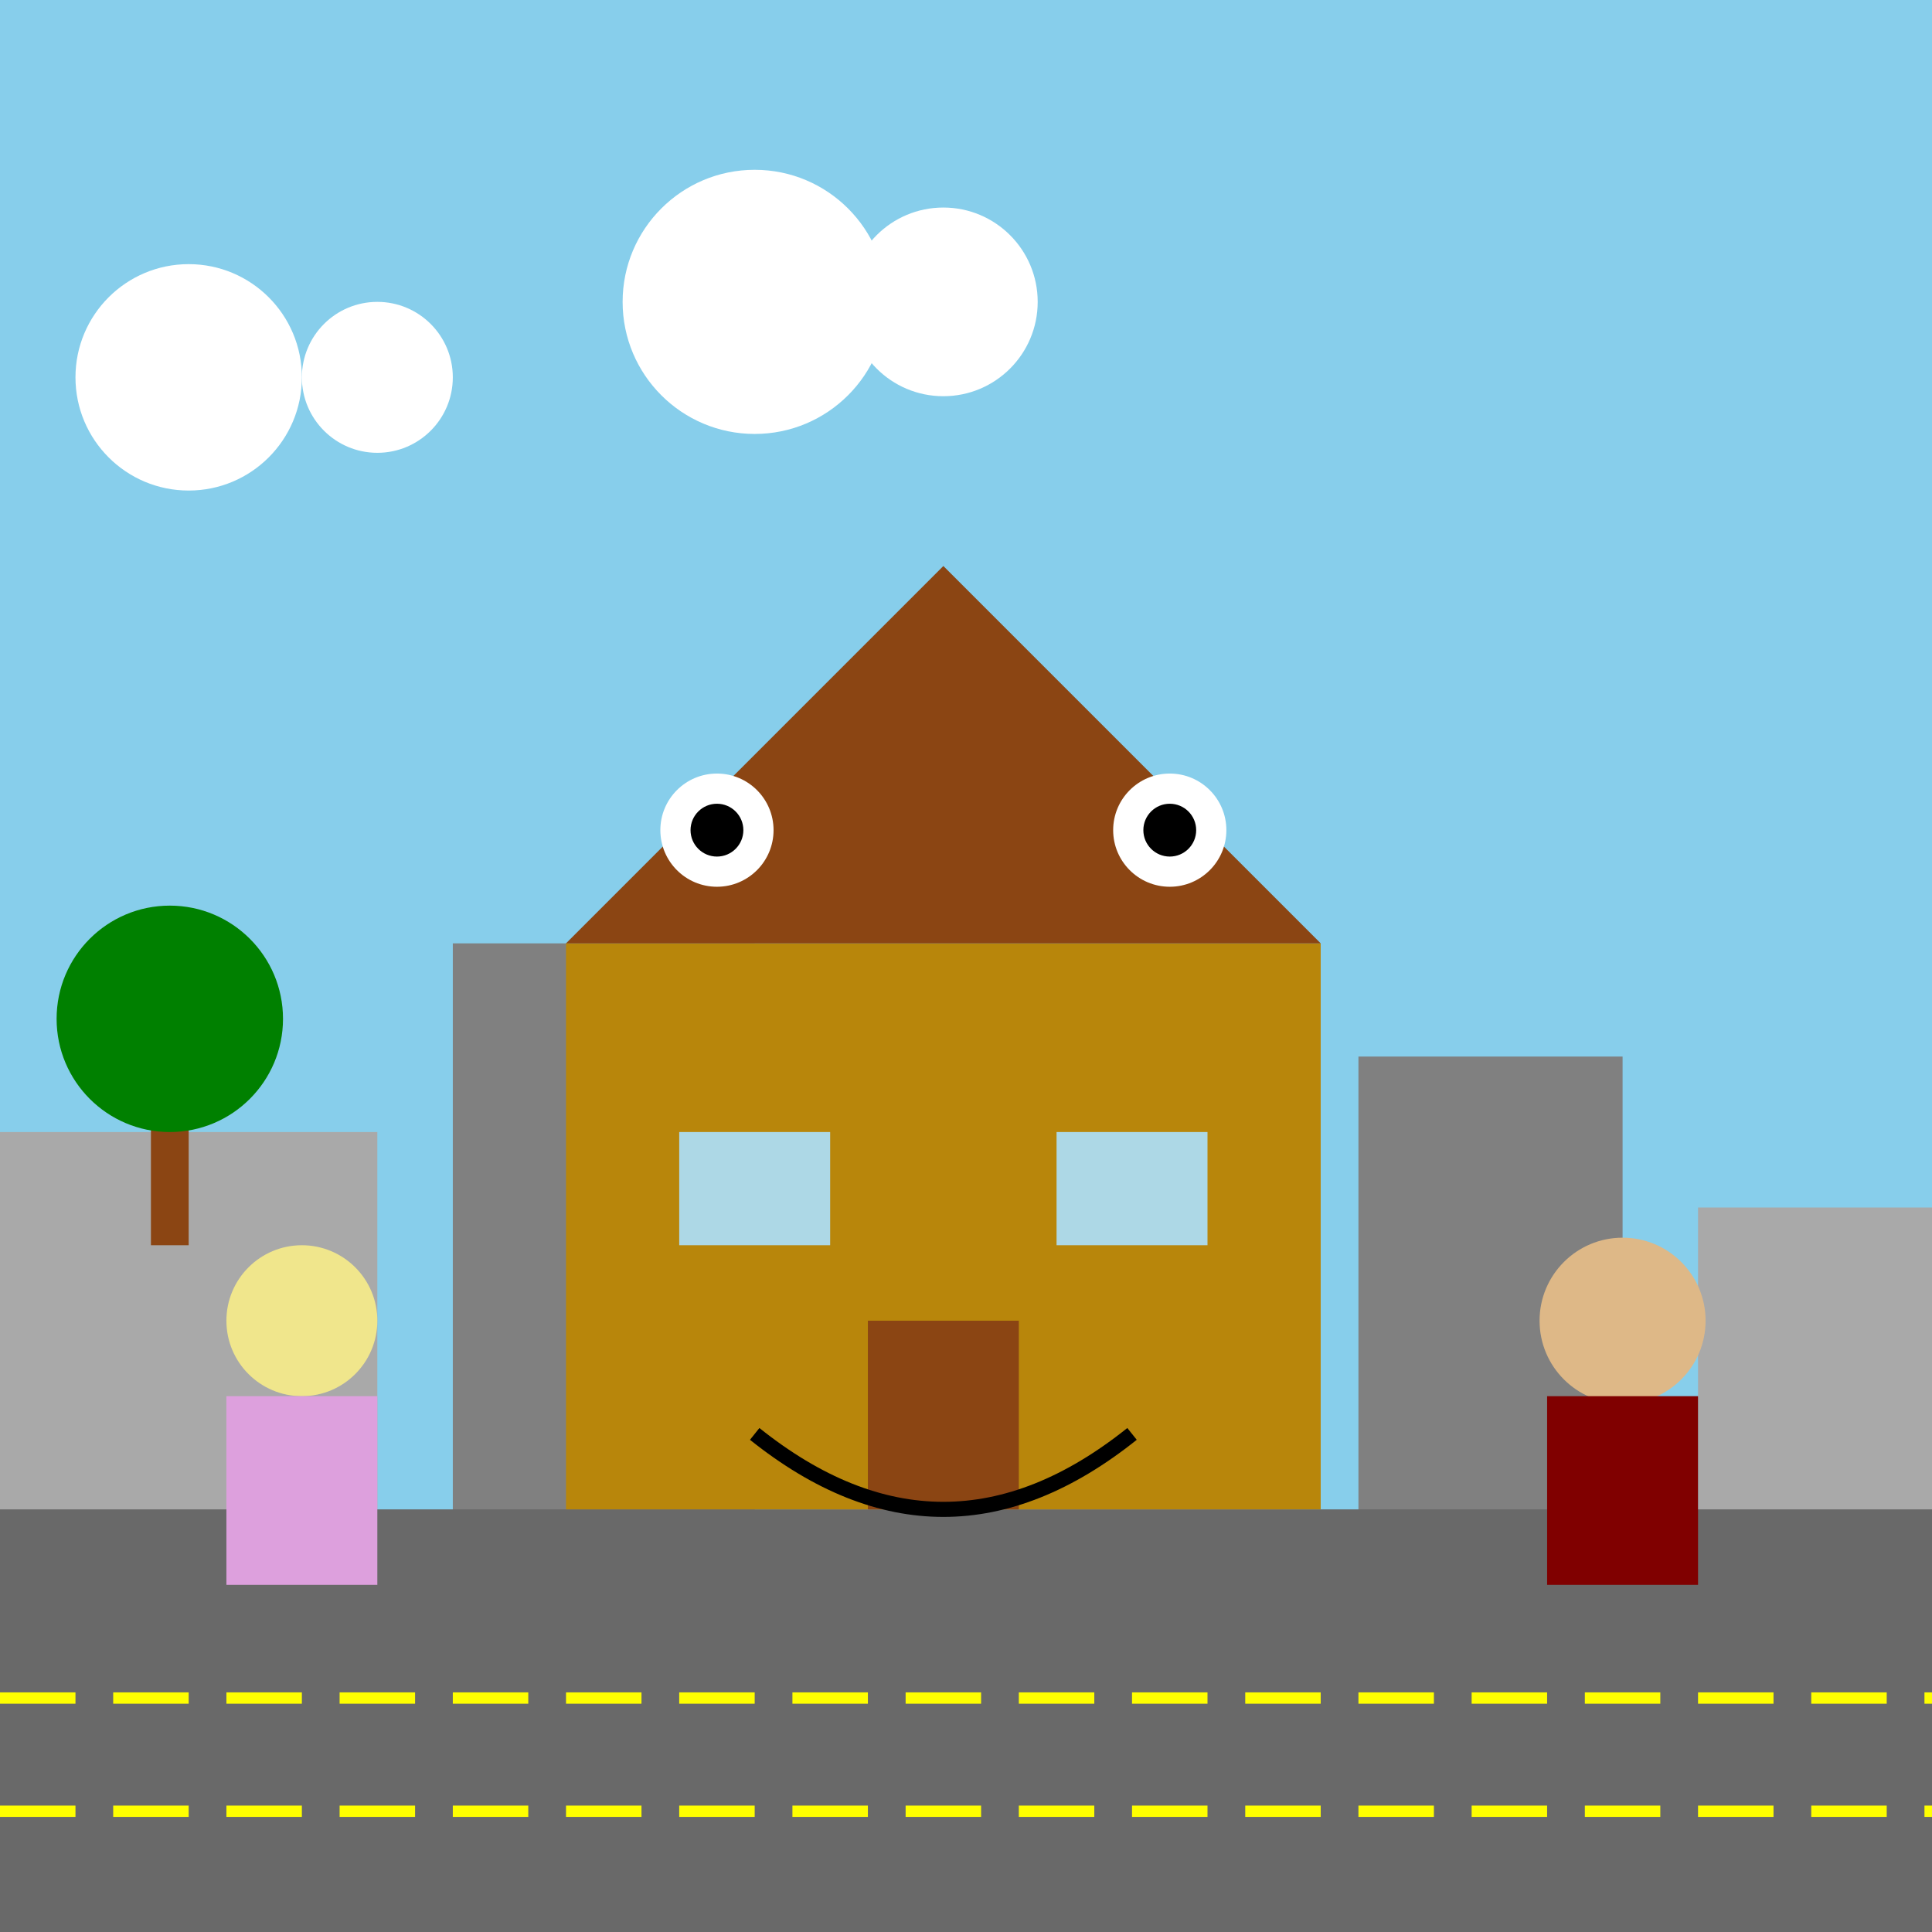
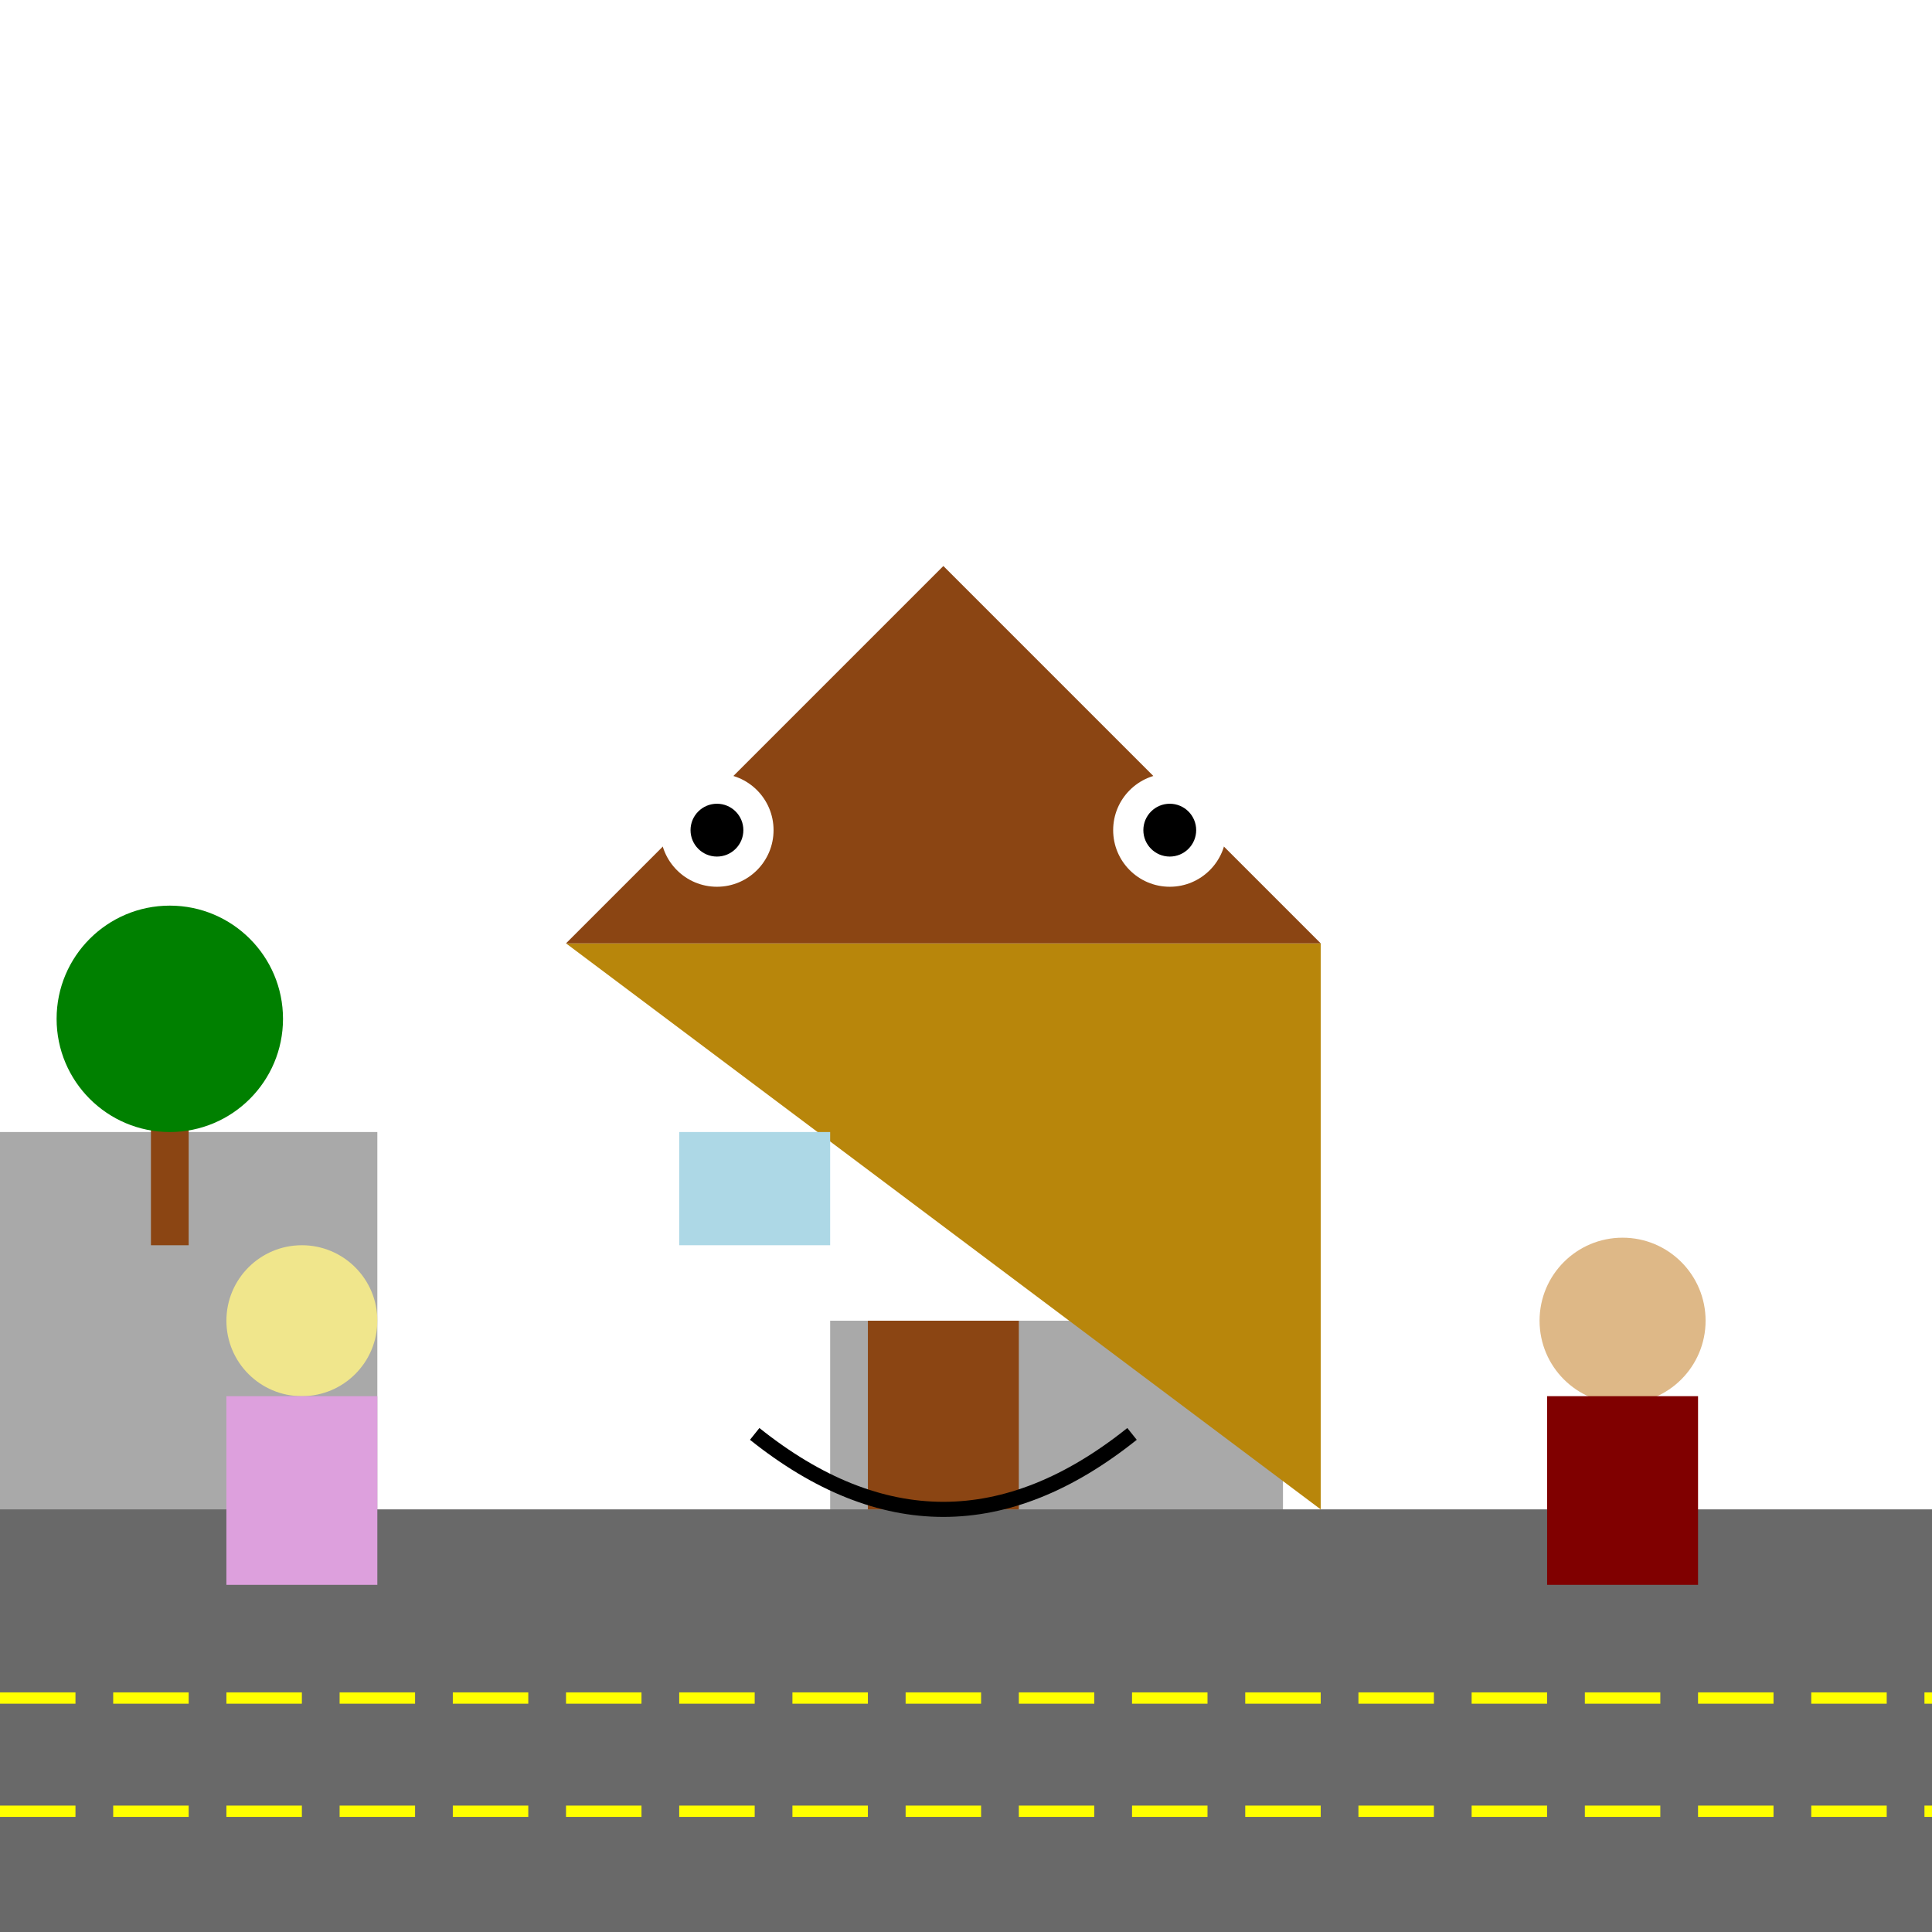
<svg xmlns="http://www.w3.org/2000/svg" viewBox="0 0 512 512">
  <title>Monster House Morning</title>
  <desc>Ever wonder what your house does when you're not around? Maybe it just judges you. Houses, man... they're always watching. 👀</desc>
-   <rect id="sky" class="sky" width="512" height="512" fill="#87CEEB" />
  <g id="cityscape" class="cityscape">
    <rect id="building1" class="building" x="0" y="300" width="100" height="212" fill="#A9A9A9" />
-     <rect id="building2" class="building" x="120" y="250" width="80" height="262" fill="#808080" />
    <rect id="building3" class="building" x="220" y="350" width="120" height="162" fill="#A9A9A9" />
-     <rect id="building4" class="building" x="360" y="280" width="70" height="232" fill="#808080" />
-     <rect id="building5" class="building" x="450" y="320" width="62" height="192" fill="#A9A9A9" />
  </g>
  <rect id="street" class="street" x="0" y="400" width="512" height="112" fill="#696969" />
  <line id="streetLine1" class="streetLine" x1="0" y1="450" x2="512" y2="450" stroke="yellow" stroke-width="3" stroke-dasharray="20 10" />
  <line id="streetLine2" class="streetLine" x1="0" y1="480" x2="512" y2="480" stroke="yellow" stroke-width="3" stroke-dasharray="20 10" />
  <g id="monsterHouse" class="monsterHouse">
-     <path id="houseBody" class="houseBody" d="M150 250 L350 250 L350 400 L150 400 Z" fill="#B8860B" />
+     <path id="houseBody" class="houseBody" d="M150 250 L350 250 L350 400 Z" fill="#B8860B" />
    <path id="roof" class="roof" d="M150 250 L250 150 L350 250" fill="#8B4513" />
    <rect id="window1" class="window" x="180" y="300" width="40" height="30" fill="#ADD8E6" />
-     <rect id="window2" class="window" x="280" y="300" width="40" height="30" fill="#ADD8E6" />
    <rect id="door" class="door" x="230" y="350" width="40" height="50" fill="#8B4513">
      <animate id="doorAnimation" attributeName="y" values="350;340;350" dur="5s" repeatCount="indefinite" />
    </rect>
    <circle id="eye1" class="eye" cx="190" cy="220" r="15" fill="white">
      <animate id="eye1AnimationX" attributeName="cx" values="190;195;190" dur="5s" repeatCount="indefinite" />
    </circle>
    <circle id="pupil1" class="pupil" cx="190" cy="220" r="7" fill="black">
      <animate id="pupil1AnimationX" attributeName="cx" values="190;195;190" dur="5s" repeatCount="indefinite" />
    </circle>
    <circle id="eye2" class="eye" cx="310" cy="220" r="15" fill="white">
      <animate id="eye2AnimationX" attributeName="cx" values="310;305;310" dur="5s" repeatCount="indefinite" />
    </circle>
    <circle id="pupil2" class="pupil" cx="310" cy="220" r="7" fill="black">
      <animate id="pupil2AnimationX" attributeName="cx" values="310;305;310" dur="5s" repeatCount="indefinite" />
    </circle>
    <path id="mouth" class="mouth" d="M200 380 Q250 420 300 380" stroke="black" stroke-width="4" fill="transparent">
      <animate id="mouthAnimation" attributeName="d" values="M200 380 Q250 420 300 380;M200 380 Q250 430 300 380;M200 380 Q250 420 300 380" dur="5s" repeatCount="indefinite" />
    </path>
  </g>
  <g id="eliza" class="eliza">
    <circle id="elizaHead" class="elizaHead" cx="80" cy="350" r="20" fill="#F0E68C" />
    <rect id="elizaBody" class="elizaBody" x="60" y="370" width="40" height="50" fill="#DDA0DD" />
  </g>
  <g id="nebbercracker" class="nebbercracker">
    <circle id="nebbercrackerHead" class="nebbercrackerHead" cx="430" cy="350" r="22" fill="#DEB887" />
    <rect id="nebbercrackerBody" class="nebbercrackerBody" x="410" y="370" width="40" height="50" fill="#800000" />
  </g>
  <circle id="cloud1" class="cloud" cx="50" cy="100" r="30" fill="white">
    <animate id="cloud1Animation" attributeName="cx" values="50;60;50" dur="5s" repeatCount="indefinite" />
  </circle>
  <circle id="cloud2" class="cloud" cx="100" cy="100" r="20" fill="white">
    <animate id="cloud2Animation" attributeName="cx" values="100;110;100" dur="5s" repeatCount="indefinite" />
  </circle>
  <circle id="cloud3" class="cloud" cx="200" cy="80" r="35" fill="white">
    <animate id="cloud3Animation" attributeName="cx" values="200;210;200" dur="5s" repeatCount="indefinite" />
  </circle>
  <circle id="cloud4" class="cloud" cx="250" cy="80" r="25" fill="white">
    <animate id="cloud4Animation" attributeName="cx" values="250;260;250" dur="5s" repeatCount="indefinite" />
  </circle>
  <rect id="treeTrunk" class="treeTrunk" x="40" y="280" width="10" height="50" fill="#8B4513" />
  <circle id="treeLeaves" class="treeLeaves" cx="45" cy="270" r="30" fill="green">
    <animate id="treeLeavesAnimation" attributeName="cx" values="45;50;45" dur="5s" repeatCount="indefinite" />
  </circle>
</svg>